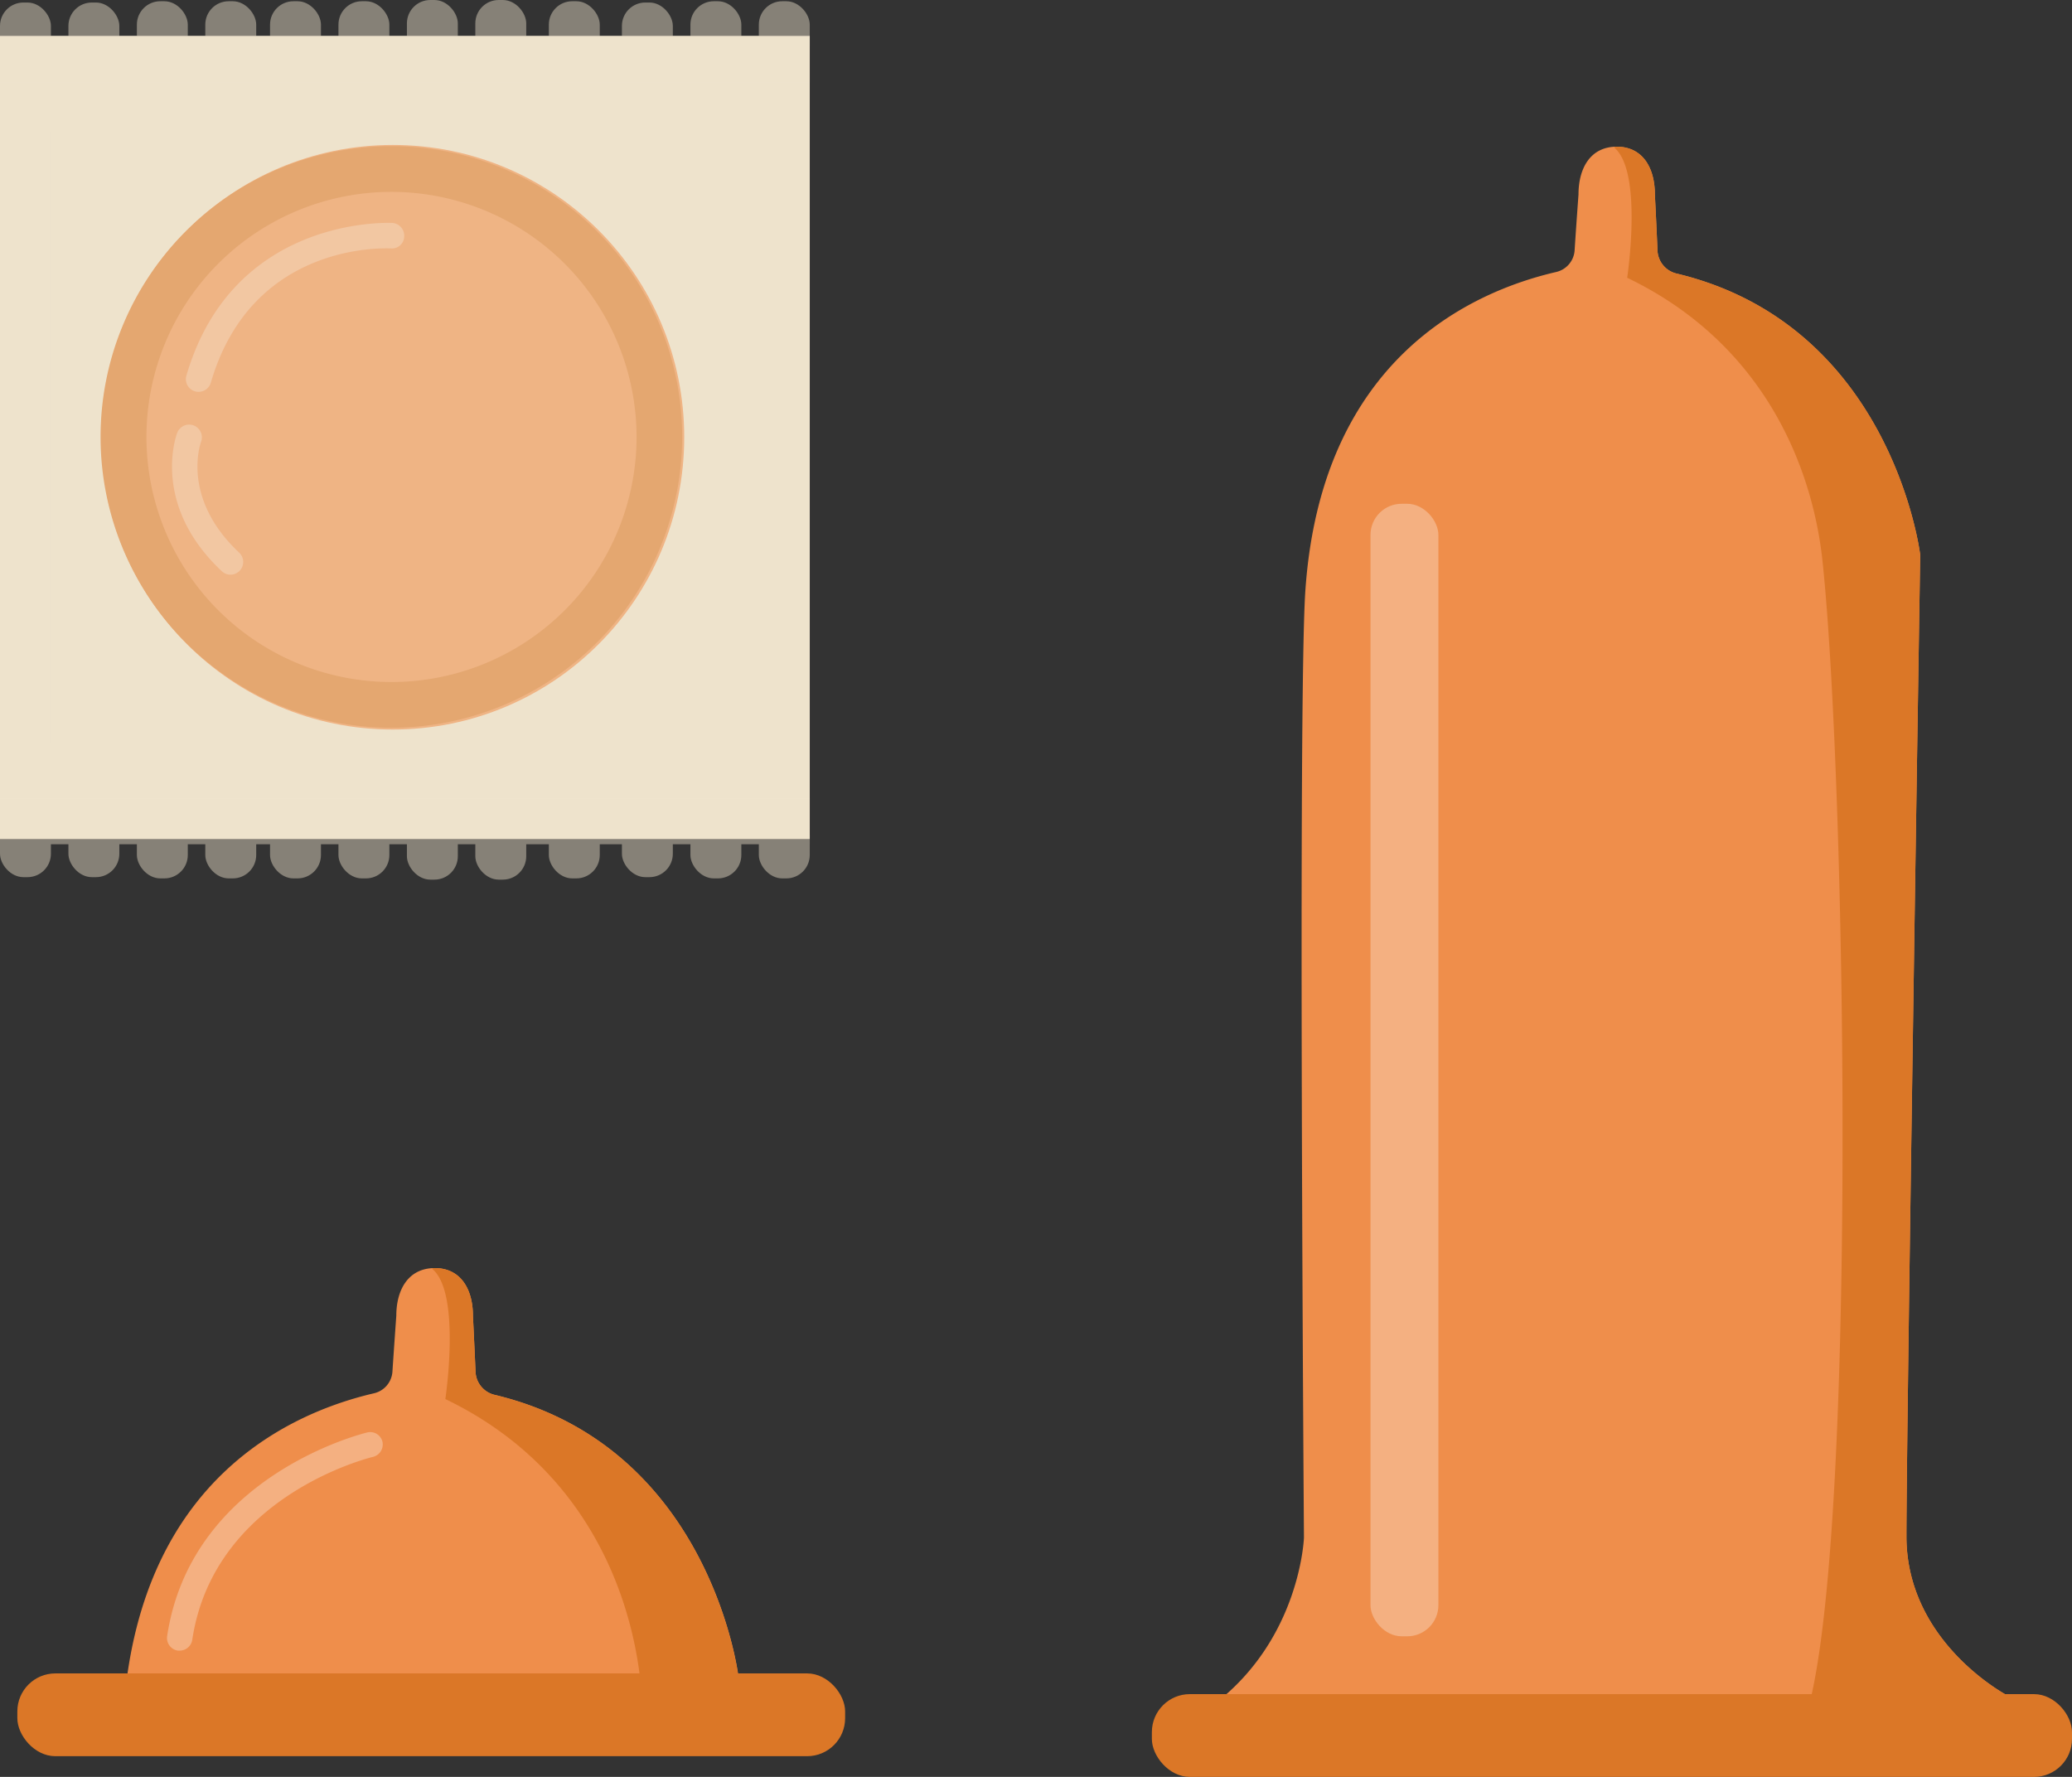
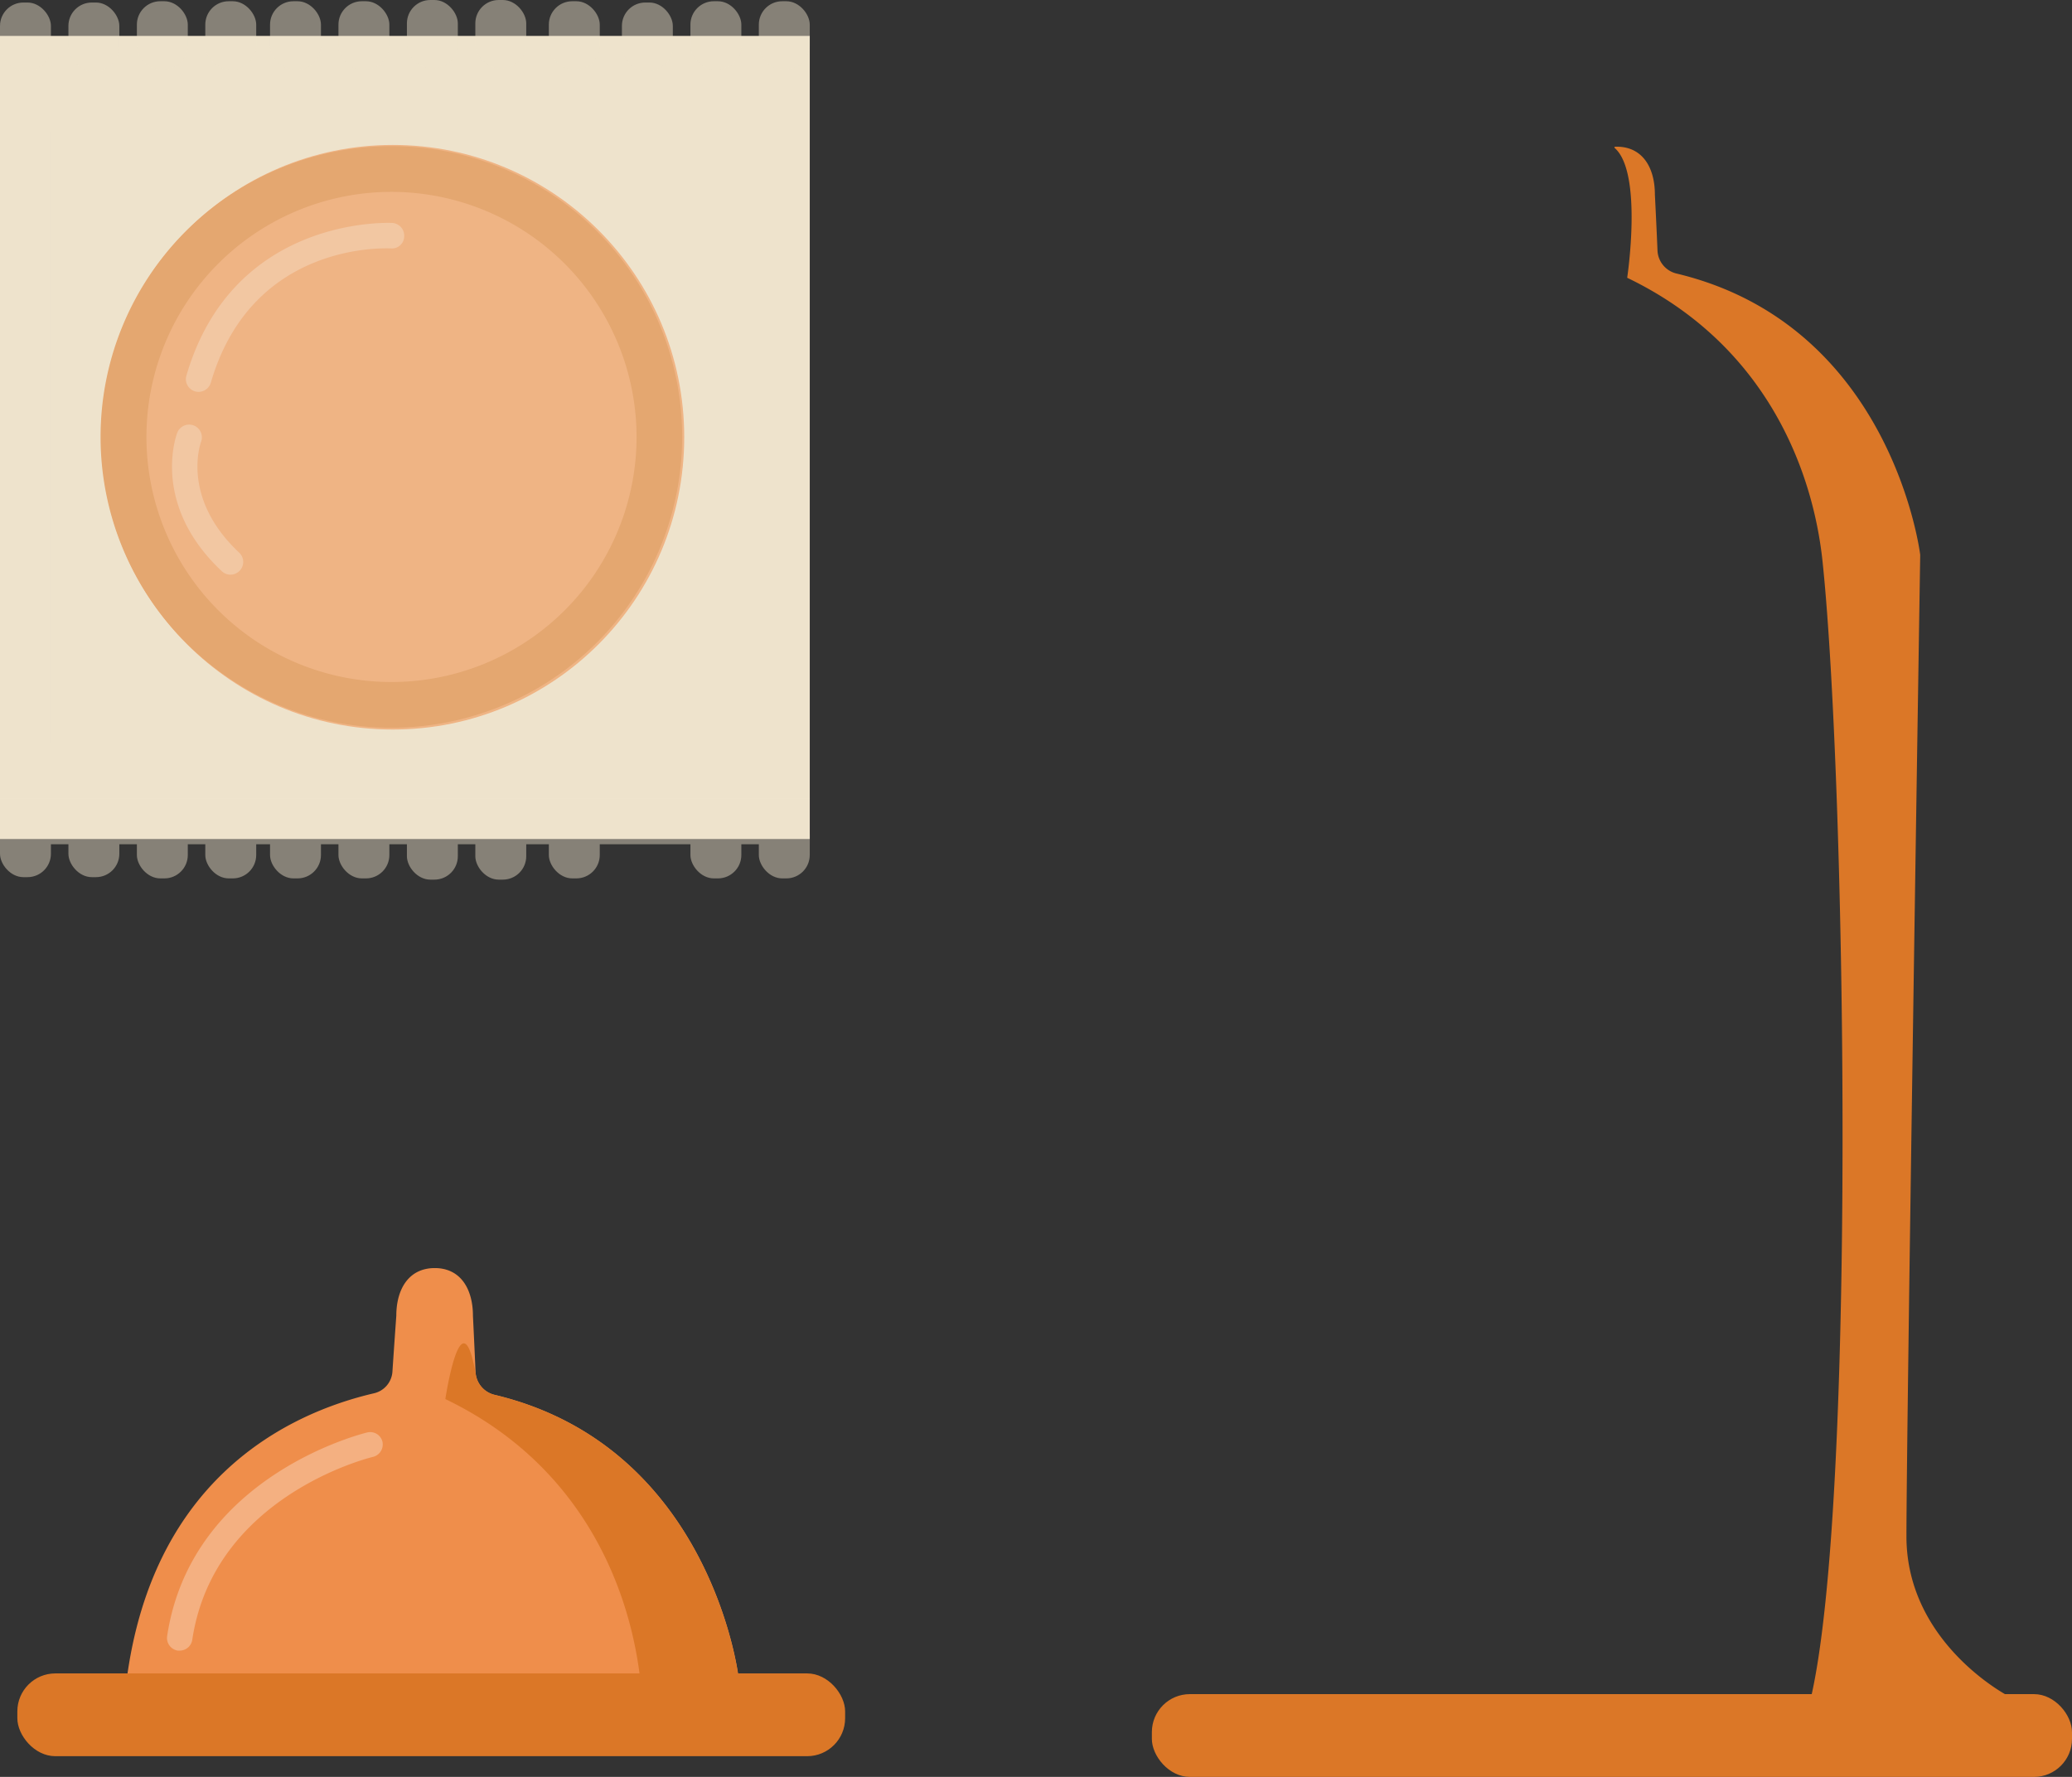
<svg xmlns="http://www.w3.org/2000/svg" viewBox="0 0 418.26 358.68">
  <rect x="0" y="0" width="418.26" height="358.68" fill="#333333" stroke="none" />
  <defs>
    <style>.cls-1{fill:#ef8e4b;}.cls-2{fill:#db7727;}.cls-3,.cls-7{fill:#fff;}.cls-3,.cls-6{opacity:0.3;}.cls-4,.cls-8{fill:#eee3cc;}.cls-5,.cls-8{opacity:0.44;}</style>
  </defs>
  <g id="Layer_2" data-name="Layer 2">
    <g id="Camada_1" data-name="Camada 1">
-       <path class="cls-1" d="M384.84,310.13c0-21.62,2.78-198.13,2.78-198.13s-5.55-46.31-49.13-56.77a5,5,0,0,1-3.9-4.59c-.18-4.5-.53-11.38-.53-11.38,0-5.31-2.41-9.65-7.71-9.65s-7.71,4.34-7.71,9.65c0,0-.5,6.82-.78,11.24a4.81,4.81,0,0,1-3.71,4.4c-17.27,4-47.47,17.65-50.65,64.39-1.51,22.28-.28,191.08-.28,191.08s-.7,20.39-18.2,33.7l121.25,6.25,39.17-7.95S384.84,331.76,384.84,310.13Z" />
      <path class="cls-2" d="M384.84,310.13c0-21.62,2.78-198.13,2.78-198.13s-5.55-46.31-49.13-56.77a5,5,0,0,1-3.9-4.59c-.18-4.5-.53-11.38-.53-11.38,0-5.31-2.41-9.65-7.71-9.65-.16,0-.29,0-.45.05,0,.06,0,.13,0,.17,5.79,4.93,2.57,26.24,2.57,26.24C356.77,69.68,366,95.29,367.9,113.3c5,47.19,7.28,213-4.77,236.86l3.14.16,39.17-7.95S384.84,331.76,384.84,310.13Z" />
      <rect class="cls-2" x="232.52" y="341.97" width="185.74" height="16.71" rx="7.67" />
-       <rect class="cls-3" x="276.65" y="101.69" width="13.71" height="228.61" rx="6.29" />
      <path class="cls-1" d="M149,341.87c0-2.22.06-3.53.06-3.53S143.47,292,99.89,281.57A5,5,0,0,1,96,277c-.19-4.5-.53-11.39-.53-11.39,0-5.3-2.41-9.64-7.71-9.64S80,260.29,80,265.59c0,0-.49,6.82-.78,11.25a4.81,4.81,0,0,1-3.71,4.4c-17,3.95-46.68,17.38-50.47,62.75C25.08,344,138.89,339.55,149,341.87Z" />
-       <path class="cls-2" d="M89.9,282.41c28.28,13.6,37.51,39.22,39.41,57.23.1,1,.2,2,.3,3.1a37.26,37.26,0,0,1,19.36-.87c0-2.22.06-3.53.06-3.53S143.47,292,99.89,281.57A5,5,0,0,1,96,277c-.19-4.5-.53-11.39-.53-11.39,0-5.3-2.41-9.64-7.71-9.64-.17,0-.3,0-.45.05s0,.13,0,.17C93.11,261.09,89.9,282.41,89.9,282.41Z" />
+       <path class="cls-2" d="M89.9,282.41c28.28,13.6,37.51,39.22,39.41,57.23.1,1,.2,2,.3,3.1a37.26,37.26,0,0,1,19.36-.87c0-2.22.06-3.53.06-3.53S143.47,292,99.89,281.57A5,5,0,0,1,96,277s0,.13,0,.17C93.11,261.09,89.9,282.41,89.9,282.41Z" />
      <rect class="cls-2" x="3.5" y="337.79" width="167.1" height="16.71" rx="7.67" />
      <rect class="cls-4" y="7.25" width="163.46" height="162.11" />
      <g class="cls-5">
        <rect class="cls-4" y="0.51" width="10.28" height="13.74" rx="4.72" />
        <rect class="cls-4" x="13.81" y="0.51" width="10.28" height="13.74" rx="4.72" />
        <rect class="cls-4" x="27.63" y="0.25" width="10.28" height="13.74" rx="4.72" />
        <rect class="cls-4" x="41.44" y="0.25" width="10.28" height="13.74" rx="4.72" />
        <rect class="cls-4" x="54.51" y="0.25" width="10.28" height="13.74" rx="4.72" />
        <rect class="cls-4" x="68.32" y="0.25" width="10.28" height="13.74" rx="4.72" />
        <rect class="cls-4" x="82.14" width="10.28" height="13.74" rx="4.72" />
        <rect class="cls-4" x="95.95" width="10.28" height="13.74" rx="4.72" />
        <rect class="cls-4" x="125.54" y="0.51" width="10.28" height="13.74" rx="4.72" />
        <rect class="cls-4" x="139.37" y="0.25" width="10.28" height="13.74" rx="4.72" />
        <rect class="cls-4" x="153.18" y="0.25" width="10.28" height="13.74" rx="4.72" />
        <rect class="cls-4" x="110.79" y="0.25" width="10.28" height="13.74" rx="4.72" />
-         <rect class="cls-4" y="7.25" width="163.46" height="9.4" />
      </g>
      <g class="cls-5">
        <rect class="cls-4" y="163.52" width="10.28" height="13.54" rx="4.72" />
        <rect class="cls-4" x="13.81" y="163.52" width="10.28" height="13.54" rx="4.72" />
        <rect class="cls-4" x="27.63" y="163.77" width="10.28" height="13.54" rx="4.72" />
        <rect class="cls-4" x="41.44" y="163.77" width="10.28" height="13.54" rx="4.72" />
        <rect class="cls-4" x="54.51" y="163.77" width="10.28" height="13.54" rx="4.72" />
        <rect class="cls-4" x="68.32" y="163.77" width="10.28" height="13.54" rx="4.72" />
        <rect class="cls-4" x="82.14" y="164.02" width="10.28" height="13.54" rx="4.72" />
        <rect class="cls-4" x="95.95" y="164.02" width="10.28" height="13.54" rx="4.72" />
-         <rect class="cls-4" x="125.54" y="163.52" width="10.28" height="13.54" rx="4.72" />
        <rect class="cls-4" x="139.37" y="163.77" width="10.28" height="13.54" rx="4.72" />
        <rect class="cls-4" x="153.18" y="163.77" width="10.28" height="13.54" rx="4.72" />
        <rect class="cls-4" x="110.79" y="163.77" width="10.28" height="13.54" rx="4.72" />
        <rect class="cls-4" y="161.15" width="163.46" height="9.27" />
      </g>
      <rect class="cls-4" x="12.11" y="26.48" width="140.84" height="123.74" />
      <ellipse class="cls-1" cx="79.29" cy="88.26" rx="58.83" ry="59" />
      <path class="cls-2" d="M79,146.9a58.7,58.7,0,1,1,58.7-58.7A58.76,58.76,0,0,1,79,146.9ZM79,38.73A49.47,49.47,0,1,0,128.5,88.2,49.52,49.52,0,0,0,79,38.73Z" />
      <g class="cls-6">
        <path class="cls-7" d="M40.1,79.1a2.56,2.56,0,0,1-2.47-3.29C47.1,43.34,78.88,45,79.19,45a2.57,2.57,0,0,1,2.4,2.73,2.46,2.46,0,0,1-2.72,2.41c-1.14,0-28-1.35-36.3,27.07A2.59,2.59,0,0,1,40.1,79.1Z" />
        <path class="cls-7" d="M46.52,116a2.52,2.52,0,0,1-1.75-.7c-14.27-13.38-9.23-27.34-9-27.92a2.57,2.57,0,0,1,4.82,1.8h0c-.17.46-4,11.42,7.7,22.38A2.57,2.57,0,0,1,46.52,116Z" />
      </g>
      <rect class="cls-8" x="10.2" y="26.48" width="140.84" height="123.74" />
      <path class="cls-3" d="M36.28,333.19a2.43,2.43,0,0,1-.38,0,2.58,2.58,0,0,1-2.16-2.93c4.91-32.63,40-41,40.38-41.11A2.55,2.55,0,0,1,77.2,291a2.59,2.59,0,0,1-1.93,3.09c-.32.07-32.06,7.73-36.45,36.87A2.58,2.58,0,0,1,36.28,333.19Z" />
    </g>
  </g>
</svg>